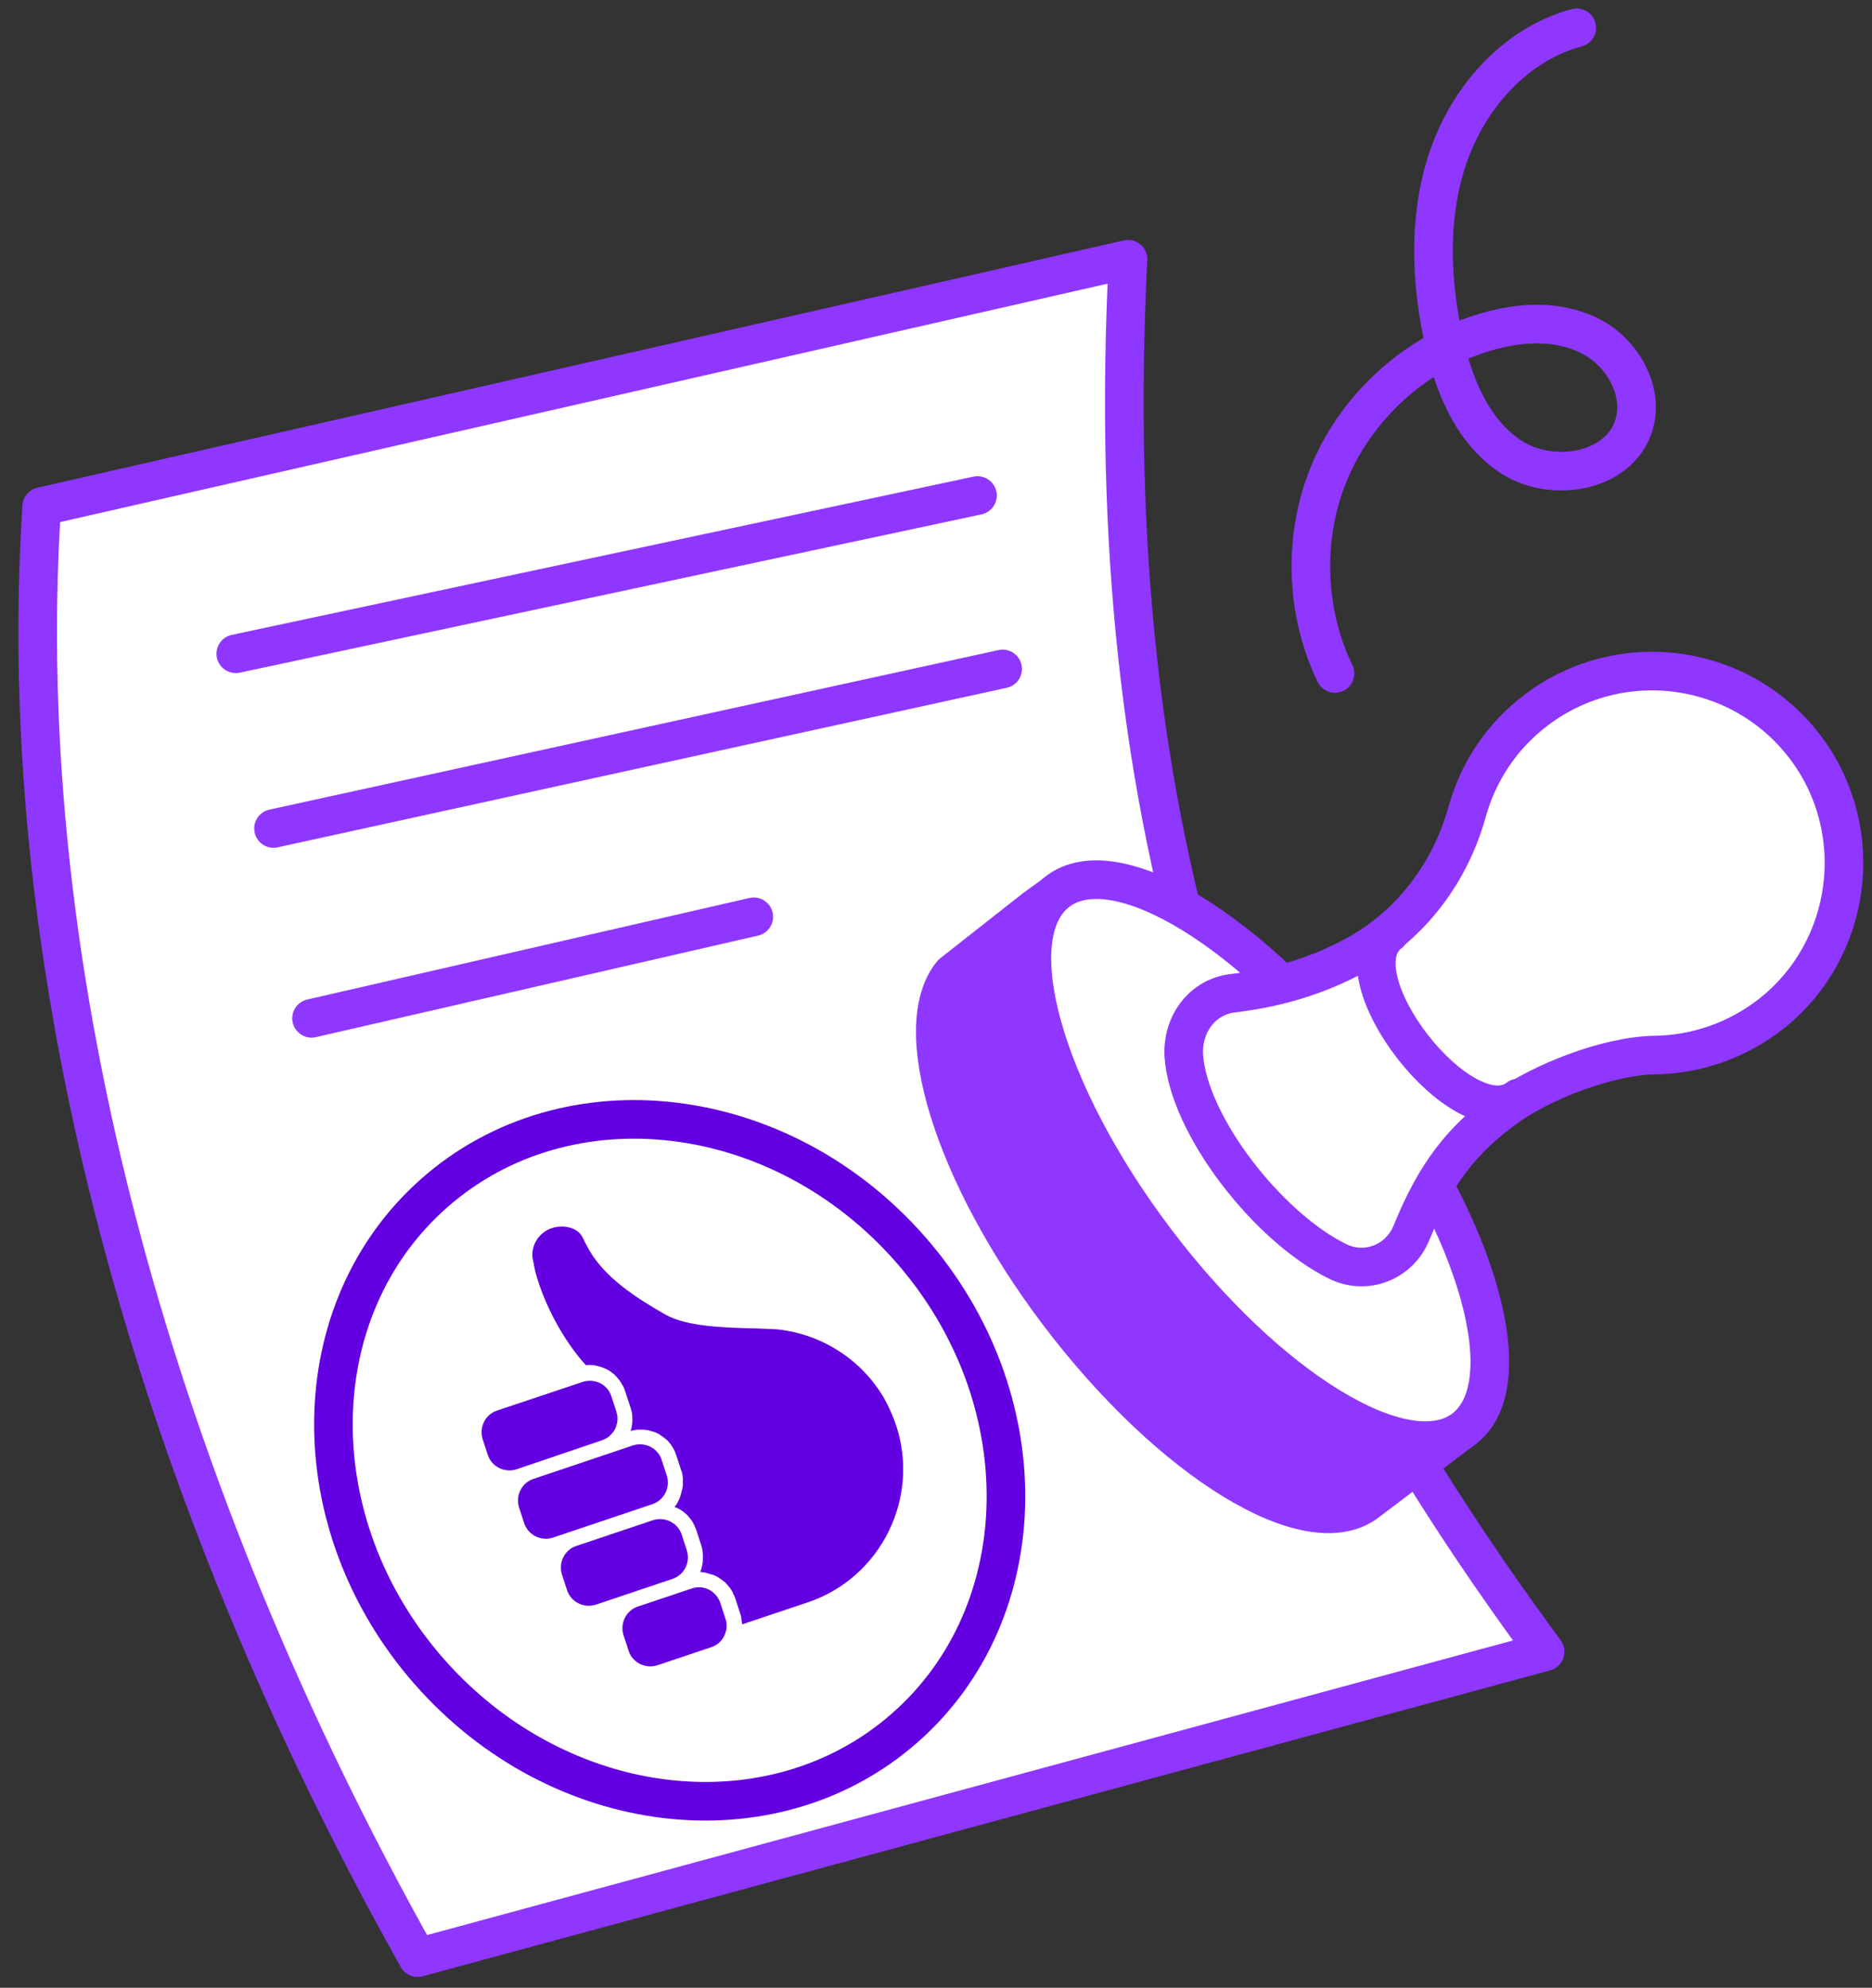
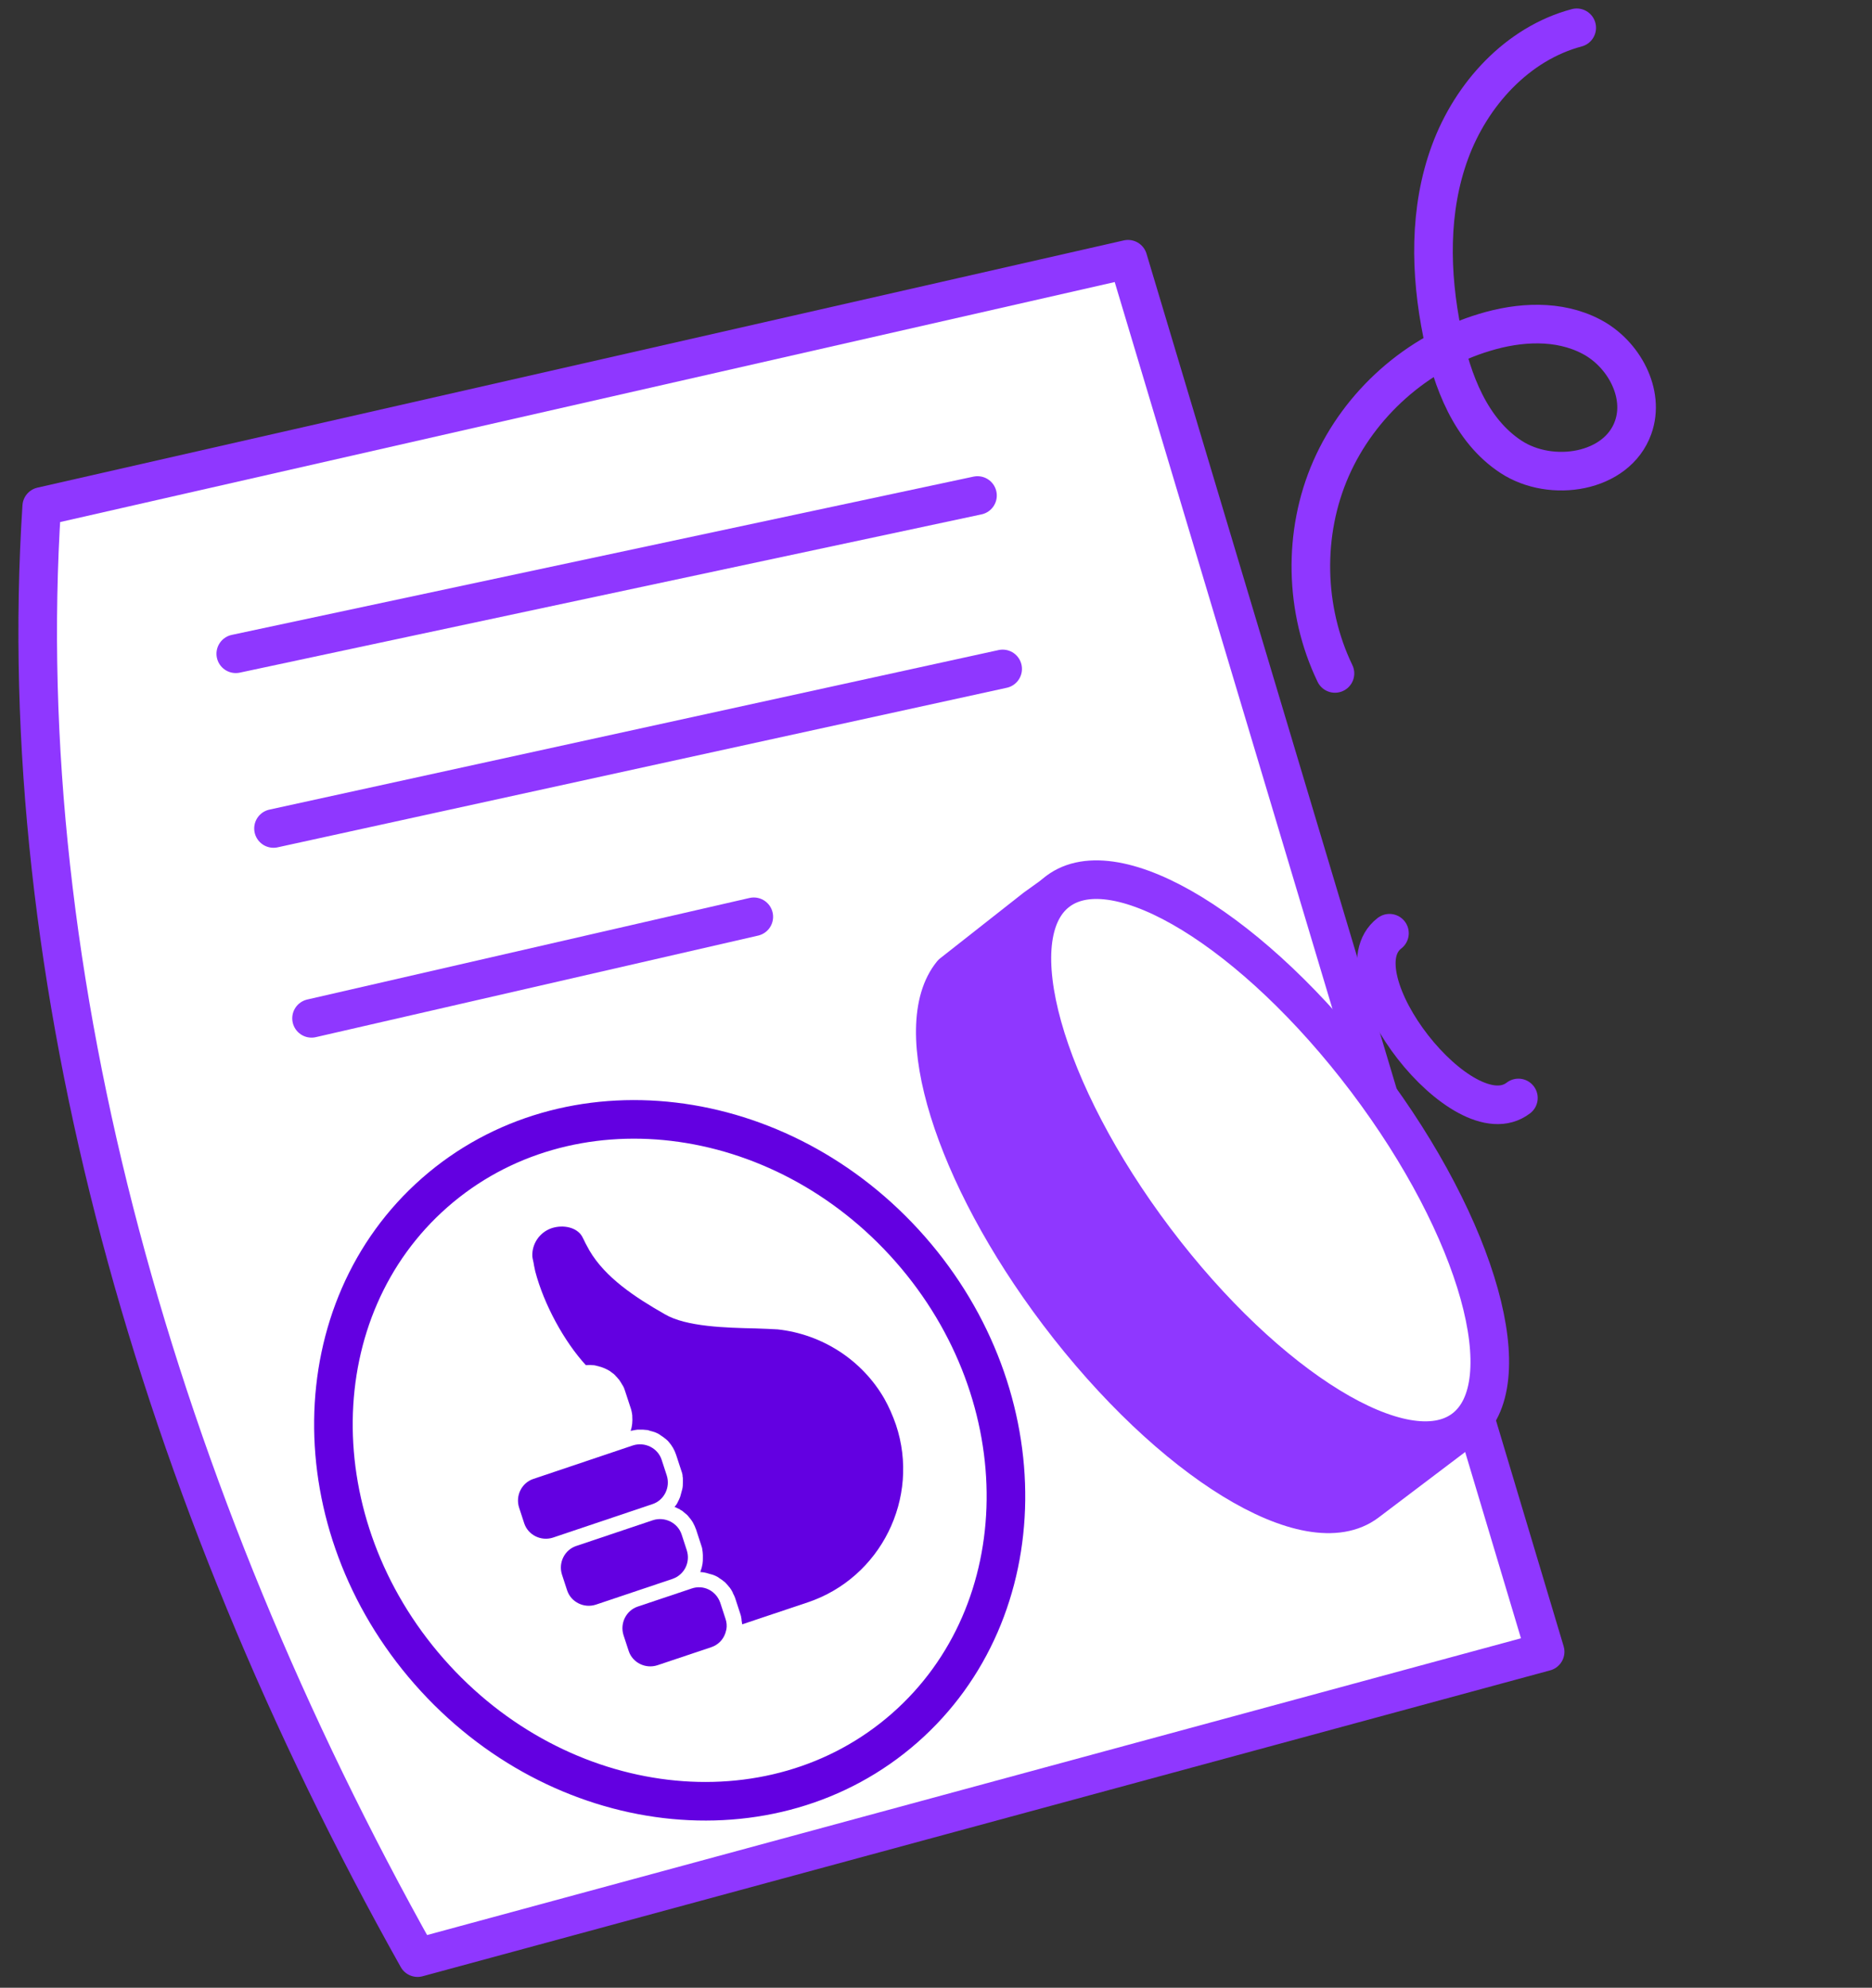
<svg xmlns="http://www.w3.org/2000/svg" width="97" height="103" viewBox="0 0 97 103" fill="none">
  <rect x="0" y="0" width="97" height="103" fill="#333333" stroke="none" />
-   <path d="M80.063 85.589L21.637 101.44C8.141 77.371 0.575 50.73 2.162 26.244L58.45 13.433C56.963 43.013 64.096 63.942 80.063 85.589Z" fill="white" stroke="#8F37FF" stroke-width="2" stroke-miterlimit="10" stroke-linecap="round" stroke-linejoin="round" />
+   <path d="M80.063 85.589L21.637 101.44C8.141 77.371 0.575 50.73 2.162 26.244L58.45 13.433Z" fill="white" stroke="#8F37FF" stroke-width="2" stroke-miterlimit="10" stroke-linecap="round" stroke-linejoin="round" />
  <path d="M69.558 65.713C68.556 63.775 67.303 61.754 65.8 59.766C64.297 57.779 62.694 56.008 61.107 54.522L54.827 46.204L53.641 47.056L49.331 50.446C47.06 53.219 49.365 60.802 54.843 68.051C60.656 75.734 67.805 80.127 70.828 77.839L75.839 74.047L69.558 65.713Z" fill="#8F37FF" stroke="#8F37FF" stroke-width="2" stroke-miterlimit="10" stroke-linecap="round" stroke-linejoin="round" />
  <path d="M75.852 74.046C78.877 71.76 76.62 63.672 70.81 55.979C65 48.287 57.838 43.903 54.812 46.188C51.787 48.473 54.044 56.562 59.854 64.254C65.664 71.947 72.826 76.331 75.852 74.046Z" fill="white" stroke="#8F37FF" stroke-width="2" stroke-miterlimit="10" stroke-linecap="round" stroke-linejoin="round" />
-   <path d="M85.76 54.672C87.898 54.639 90.036 53.92 91.84 52.484C95.966 49.177 96.767 43.13 93.644 38.855C90.353 34.361 84.04 33.443 79.614 36.783C77.793 38.153 76.59 40.024 76.022 42.061C75.154 45.202 73.133 47.907 70.277 49.477C68.389 50.513 66.285 51.181 63.896 51.465C62.276 51.649 61.24 53.102 61.341 54.722C61.591 58.297 65.683 63.591 69.341 65.379C70.811 66.08 72.515 65.395 73.133 63.892C74.369 60.852 75.705 59.065 78.11 57.344C79.831 56.108 83.255 54.706 85.76 54.672Z" fill="white" stroke="#8F37FF" stroke-width="2" stroke-miterlimit="10" stroke-linecap="round" stroke-linejoin="round" />
  <path d="M71.997 48.358C69.174 50.53 75.839 59.082 78.678 56.894" stroke="#8F37FF" stroke-width="2" stroke-miterlimit="10" stroke-linecap="round" stroke-linejoin="round" />
  <path d="M46.876 89.541C53.76 83.498 53.889 72.389 47.165 64.729C40.44 57.069 29.409 55.758 22.525 61.801C15.641 67.844 15.512 78.952 22.236 86.613C28.961 94.273 39.993 95.584 46.876 89.541Z" fill="white" stroke="#6300E1" stroke-width="2" stroke-miterlimit="10" stroke-linecap="round" stroke-linejoin="round" />
-   <path d="M31.191 74.632C31.392 74.565 31.576 74.448 31.709 74.281C31.726 74.264 31.726 74.248 31.743 74.248C31.926 74.014 32.01 73.713 31.993 73.429C31.993 73.412 31.993 73.396 31.993 73.396C31.977 73.312 31.96 73.229 31.943 73.162L31.676 72.344C31.492 71.776 30.907 71.458 30.323 71.575C30.256 71.592 30.223 71.592 30.189 71.609L25.746 73.095C25.145 73.296 24.811 73.964 25.011 74.582L25.279 75.4C25.479 76.001 26.147 76.335 26.765 76.135L31.191 74.632Z" fill="#6300E1" />
  <path d="M33.813 77.939C34.414 77.739 34.748 77.07 34.548 76.452L34.281 75.634C34.08 75.033 33.412 74.698 32.794 74.899L27.633 76.636C27.032 76.837 26.698 77.505 26.898 78.123L27.165 78.941C27.366 79.542 28.034 79.876 28.652 79.676L33.813 77.939Z" fill="#6300E1" />
  <path d="M35.585 80.327L35.318 79.509C35.117 78.908 34.449 78.573 33.831 78.774L29.856 80.11C29.254 80.311 28.92 80.979 29.121 81.597L29.388 82.415C29.588 83.016 30.257 83.351 30.875 83.15L34.85 81.814C35.468 81.597 35.785 80.945 35.585 80.327Z" fill="#6300E1" />
  <path d="M35.834 82.315L33.045 83.25C32.444 83.451 32.11 84.119 32.31 84.737L32.578 85.555C32.778 86.157 33.446 86.491 34.064 86.29L36.853 85.355C37.204 85.238 37.471 84.971 37.588 84.62C37.605 84.553 37.622 84.503 37.638 84.436C37.672 84.252 37.655 84.052 37.588 83.868L37.321 83.05C37.104 82.432 36.453 82.098 35.834 82.315Z" fill="#6300E1" />
  <path d="M45.823 72.477C44.671 70.473 42.6 69.136 40.295 68.886C40.044 68.869 39.627 68.853 39.142 68.836C37.622 68.802 35.551 68.752 34.449 68.101C32.895 67.216 31.359 66.197 30.54 64.794C30.474 64.677 30.407 64.543 30.34 64.426C30.273 64.293 30.223 64.176 30.156 64.059C29.889 63.608 29.204 63.441 28.586 63.641C27.951 63.858 27.551 64.46 27.584 65.111C27.601 65.261 27.651 65.412 27.668 65.562L27.734 65.879C28.185 67.6 29.238 69.521 30.357 70.74H30.373C30.474 70.74 30.574 70.723 30.674 70.74H30.691C30.791 70.74 30.874 70.757 30.975 70.79C30.991 70.79 31.008 70.79 31.041 70.807C31.242 70.857 31.426 70.94 31.593 71.041C31.659 71.091 31.726 71.141 31.793 71.191C31.81 71.191 31.81 71.191 31.81 71.208C31.843 71.224 31.877 71.258 31.893 71.291C31.943 71.341 31.994 71.391 32.044 71.458C32.06 71.475 32.094 71.508 32.11 71.542C32.16 71.609 32.194 71.675 32.244 71.759C32.261 71.776 32.261 71.792 32.277 71.809C32.328 71.892 32.361 71.993 32.394 72.093L32.662 72.911C32.712 73.045 32.745 73.195 32.762 73.346C32.762 73.362 32.762 73.379 32.762 73.396C32.779 73.646 32.762 73.897 32.678 74.147C32.695 74.147 32.728 74.131 32.745 74.131C32.812 74.114 32.862 74.114 32.929 74.097C32.996 74.081 33.062 74.081 33.129 74.081C33.196 74.081 33.263 74.081 33.313 74.081C33.363 74.081 33.413 74.097 33.48 74.097C33.547 74.097 33.614 74.114 33.697 74.147C33.747 74.164 33.814 74.181 33.881 74.198C33.948 74.214 33.998 74.248 34.048 74.264C34.098 74.298 34.165 74.314 34.215 74.365C34.265 74.398 34.315 74.431 34.365 74.465C34.415 74.498 34.465 74.548 34.516 74.582C34.566 74.632 34.616 74.665 34.649 74.715C34.816 74.899 34.95 75.133 35.033 75.383L35.301 76.202C35.334 76.285 35.351 76.352 35.367 76.436C35.367 76.452 35.367 76.469 35.367 76.486C35.384 76.553 35.384 76.603 35.384 76.669C35.384 76.72 35.384 76.753 35.384 76.803C35.384 76.92 35.384 77.037 35.351 77.171C35.334 77.221 35.317 77.304 35.301 77.354C35.284 77.404 35.267 77.471 35.251 77.538C35.234 77.605 35.2 77.655 35.184 77.705C35.15 77.772 35.117 77.839 35.084 77.906C35.05 77.972 35 78.022 34.95 78.089C34.967 78.089 34.967 78.089 34.967 78.089C35.05 78.123 35.134 78.173 35.217 78.206C35.217 78.206 35.234 78.206 35.234 78.223C35.267 78.24 35.317 78.273 35.351 78.29C35.418 78.34 35.484 78.407 35.551 78.457C35.601 78.49 35.635 78.54 35.668 78.574C35.752 78.674 35.835 78.774 35.902 78.891C35.969 79.008 36.019 79.125 36.069 79.258L36.336 80.077C36.353 80.144 36.386 80.21 36.386 80.261C36.403 80.377 36.42 80.478 36.42 80.578C36.42 80.628 36.42 80.678 36.42 80.745C36.42 80.829 36.42 80.929 36.403 81.029C36.386 81.146 36.353 81.279 36.303 81.396C36.303 81.413 36.303 81.447 36.286 81.463C36.436 81.463 36.587 81.497 36.737 81.547C36.787 81.563 36.854 81.58 36.921 81.597C36.988 81.614 37.038 81.647 37.088 81.664C37.138 81.697 37.205 81.714 37.255 81.764C37.305 81.797 37.355 81.831 37.405 81.864C37.455 81.897 37.505 81.948 37.556 81.981C37.572 81.998 37.589 82.014 37.622 82.048C37.689 82.115 37.739 82.181 37.806 82.265C37.823 82.265 37.823 82.265 37.823 82.282C37.873 82.349 37.923 82.432 37.956 82.499C37.973 82.516 37.973 82.532 37.973 82.549C38.023 82.632 38.057 82.716 38.09 82.799L38.357 83.618C38.374 83.685 38.407 83.751 38.407 83.835C38.424 83.868 38.424 83.902 38.424 83.935V83.952C38.441 84.019 38.441 84.102 38.458 84.169L41.848 83.033C45.64 81.764 47.694 77.622 46.425 73.83C46.258 73.346 46.057 72.895 45.823 72.477Z" fill="#6300E1" />
  <path d="M12.217 33.877L50.65 25.676" stroke="#8F37FF" stroke-width="2" stroke-miterlimit="10" stroke-linecap="round" stroke-linejoin="round" />
  <path d="M14.172 42.93L51.954 34.662" stroke="#8F37FF" stroke-width="2" stroke-miterlimit="10" stroke-linecap="round" stroke-linejoin="round" />
  <path d="M16.143 52.768L39.059 47.506" stroke="#8F37FF" stroke-width="2" stroke-miterlimit="10" stroke-linecap="round" stroke-linejoin="round" />
  <path d="M69.173 34.896C67.586 31.605 67.502 27.613 68.972 24.273C70.442 20.932 73.415 18.276 76.923 17.224C78.727 16.673 80.764 16.556 82.451 17.441C84.122 18.31 85.257 20.381 84.623 22.151C83.788 24.507 80.38 25.041 78.293 23.671C76.205 22.302 75.236 19.746 74.735 17.291C74.1 14.168 74.033 10.86 75.136 7.871C76.238 4.881 78.626 2.258 81.7 1.44" stroke="#8F37FF" stroke-width="2" stroke-miterlimit="10" stroke-linecap="round" stroke-linejoin="round" />
</svg>